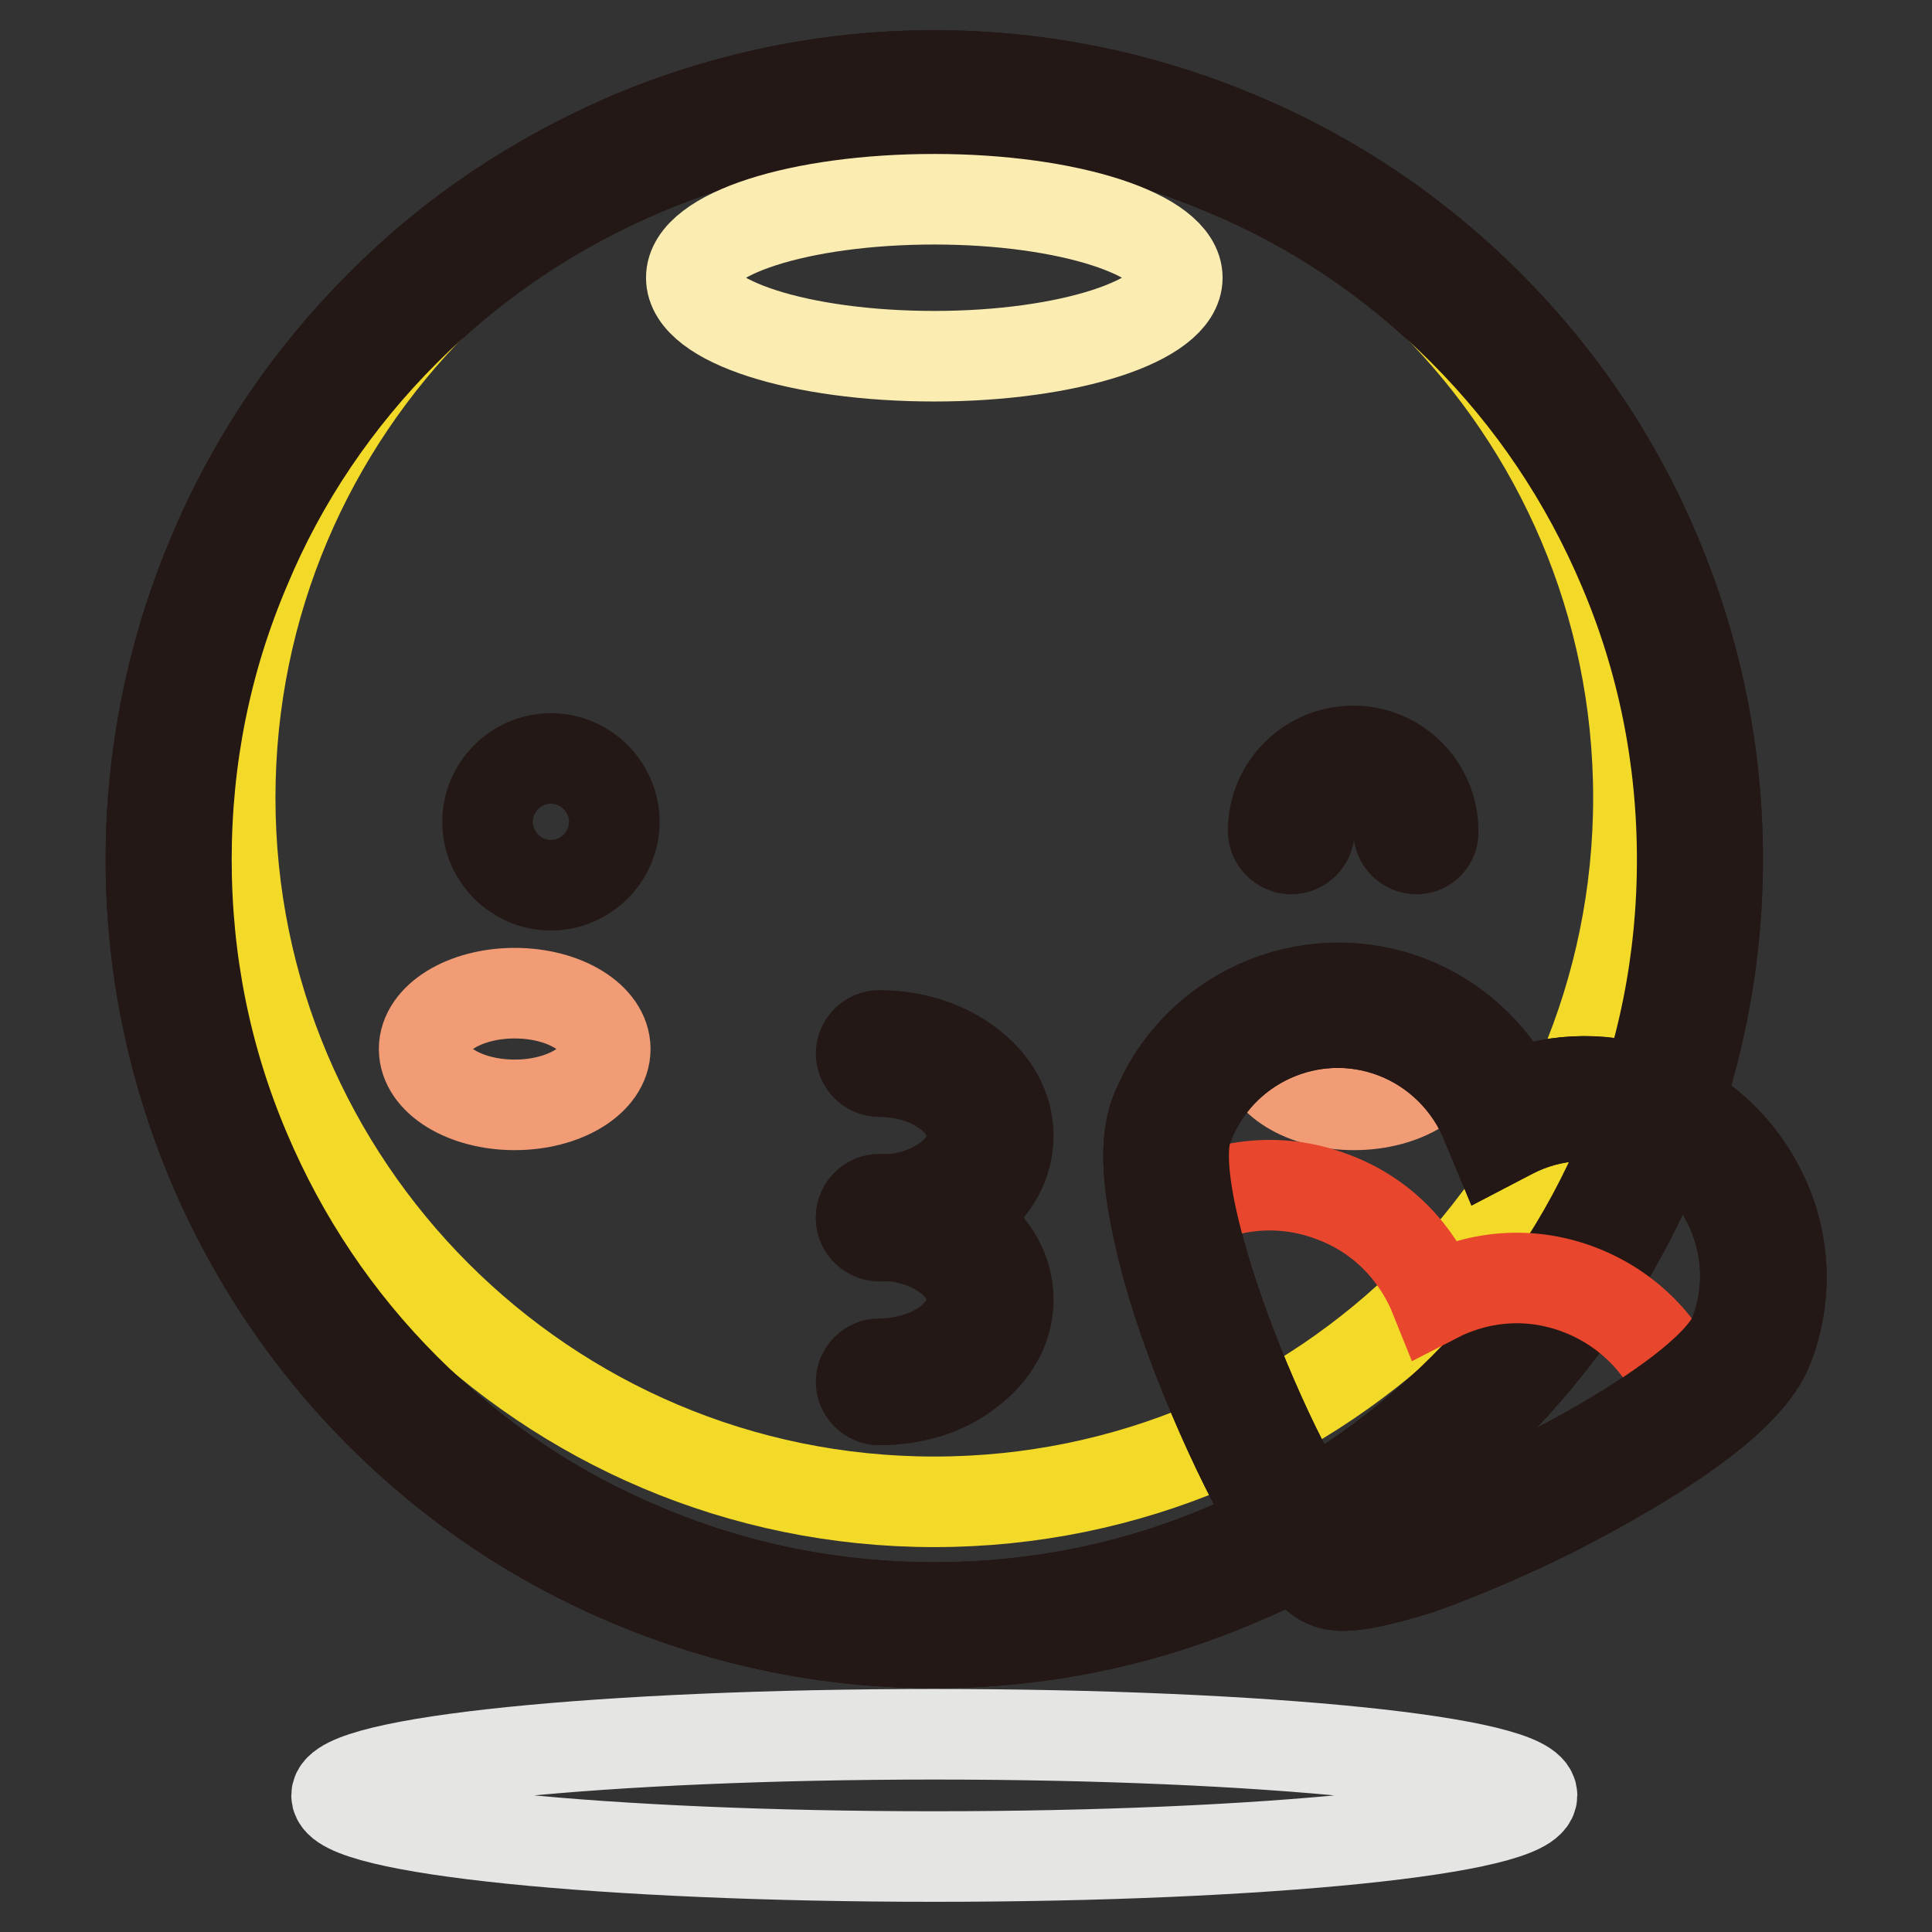
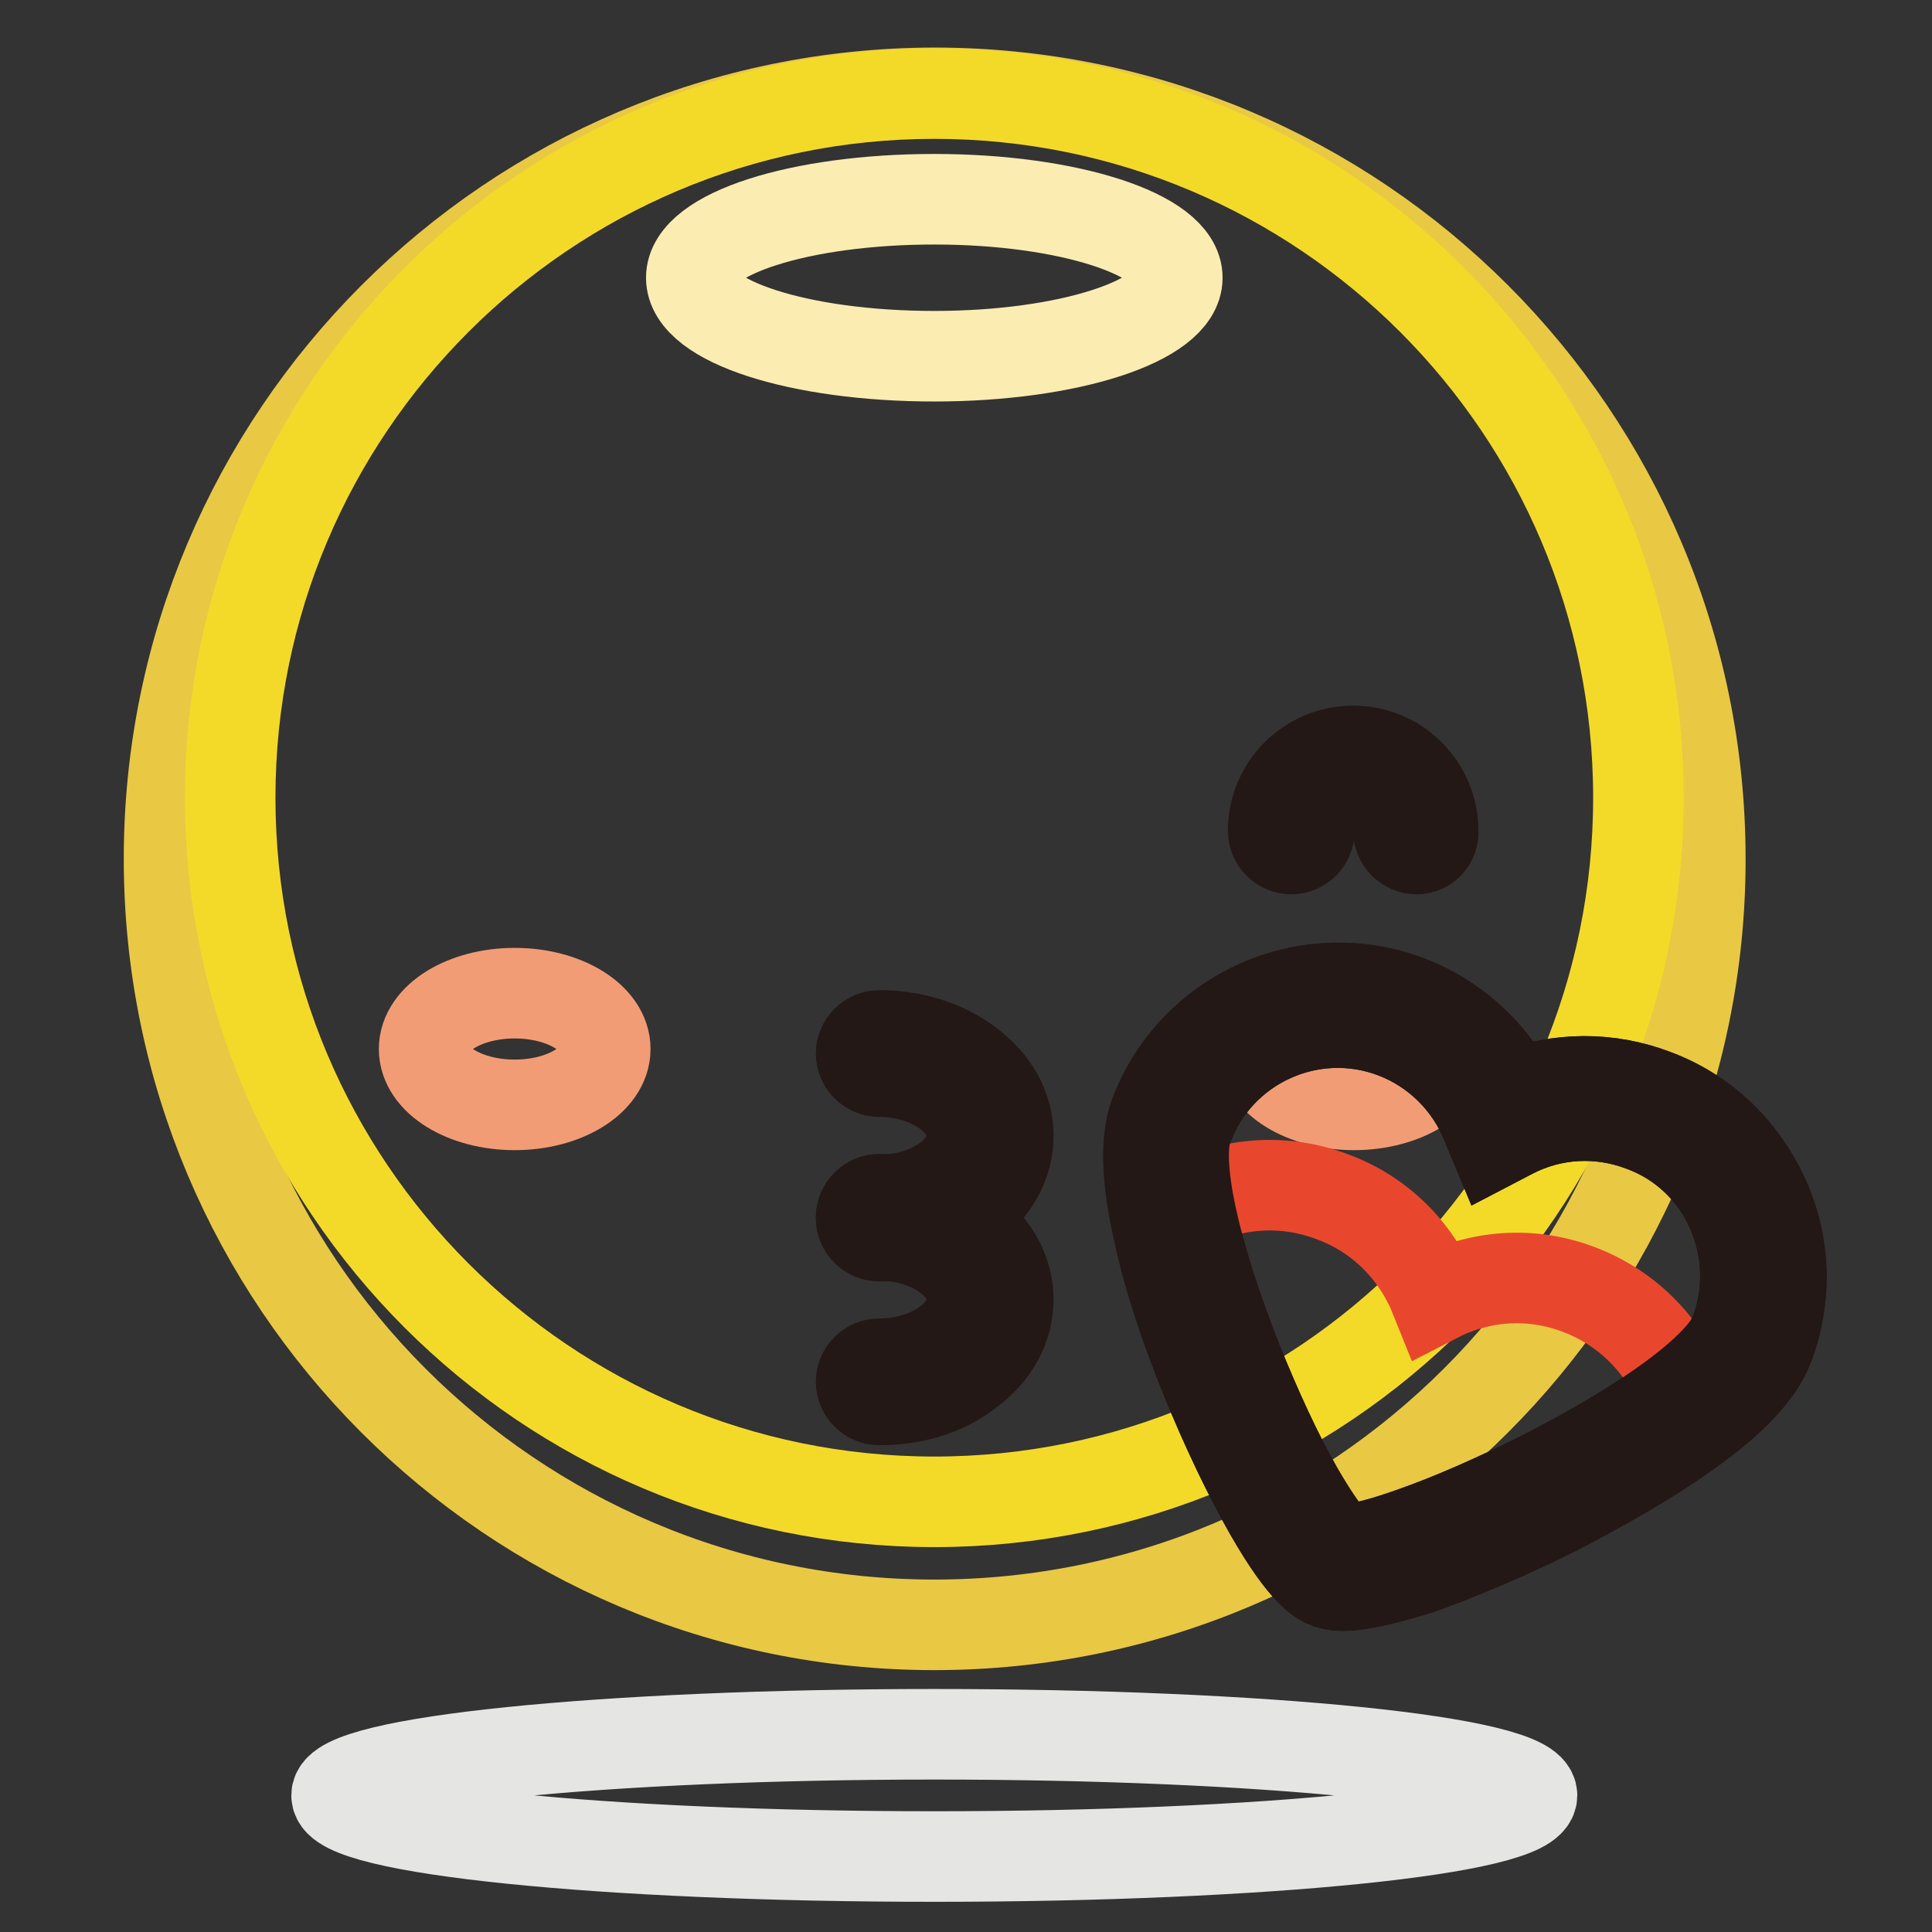
<svg xmlns="http://www.w3.org/2000/svg" version="1.1" x="0px" y="0px" viewBox="0 0 256 256" enable-background="new 0 0 256 256" xml:space="preserve">
  <rect x="0" y="0" width="256" height="256" fill="#333333" stroke="none" />
  <g>
    <path stroke-width="12" fill-opacity="0" stroke="#e9c844" d="M22.4,113.8c0,56,45.4,101.5,101.4,101.5c56,0,101.5-45.4,101.5-101.4c0,0,0,0,0-0.1 c0-56-45.4-101.5-101.5-101.5C67.8,12.4,22.4,57.8,22.4,113.8L22.4,113.8L22.4,113.8z" />
-     <path stroke-width="12" fill-opacity="0" stroke="#231815" d="M123.8,217.7c-14,0-27.6-2.8-40.4-8.2c-12.4-5.2-23.5-12.7-33-22.2c-9.5-9.5-17-20.7-22.2-33 c-5.4-12.8-8.2-26.4-8.2-40.4c0-14,2.8-27.6,8.2-40.4c5.2-12.4,12.7-23.5,22.2-33c9.5-9.6,20.7-17,33-22.3 c12.8-5.4,26.4-8.2,40.4-8.2c14,0,27.6,2.8,40.4,8.2c12.4,5.2,23.5,12.7,33,22.2c9.5,9.5,17,20.6,22.2,33 c5.4,12.8,8.2,26.4,8.2,40.4c0,14-2.8,27.6-8.2,40.4c-5.2,12.4-12.7,23.5-22.2,33s-20.6,17-33,22.2 C151.4,214.9,137.8,217.7,123.8,217.7z M123.8,14.8c-13.4,0-26.4,2.6-38.6,7.8c-11.8,5-22.4,12.1-31.5,21.2 c-9.1,9.1-16.3,19.7-21.2,31.5c-5.2,12.2-7.8,25.2-7.8,38.6c0,13.4,2.6,26.4,7.8,38.6c5,11.8,12.1,22.4,21.2,31.5 c9.1,9.1,19.7,16.3,31.5,21.2c12.2,5.2,25.2,7.8,38.6,7.8c13.4,0,26.4-2.6,38.6-7.8c11.8-5,22.4-12.1,31.5-21.2 c9.1-9.1,16.3-19.7,21.2-31.5c5.2-12.2,7.8-25.2,7.8-38.6c0-13.4-2.6-26.4-7.8-38.6c-5-11.8-12.1-22.4-21.2-31.5 c-9.1-9.1-19.7-16.3-31.5-21.2C150.2,17.4,137.2,14.8,123.8,14.8z" />
    <path stroke-width="12" fill-opacity="0" stroke="#f4da28" d="M30.5,105.7c0,51.5,41.8,93.3,93.3,93.3c51.5,0,93.3-41.8,93.3-93.3c0-51.5-41.8-93.3-93.3-93.3 C72.3,12.4,30.5,54.2,30.5,105.7z" />
-     <path stroke-width="12" fill-opacity="0" stroke="#231815" d="M123.8,217.7c-14,0-27.6-2.8-40.4-8.2c-12.4-5.2-23.5-12.7-33-22.2c-9.5-9.5-17-20.7-22.2-33 c-5.4-12.8-8.2-26.4-8.2-40.4c0-14,2.8-27.6,8.2-40.4c5.2-12.4,12.7-23.5,22.2-33c9.5-9.6,20.7-17,33-22.3 c12.8-5.4,26.4-8.2,40.4-8.2c14,0,27.6,2.8,40.4,8.2c12.4,5.2,23.5,12.7,33,22.2c9.5,9.5,17,20.6,22.2,33 c5.4,12.8,8.2,26.4,8.2,40.4c0,14-2.8,27.6-8.2,40.4c-5.2,12.4-12.7,23.5-22.2,33s-20.6,17-33,22.2 C151.4,214.9,137.8,217.7,123.8,217.7z M123.8,14.8c-13.4,0-26.4,2.6-38.6,7.8c-11.8,5-22.4,12.1-31.5,21.2 c-9.1,9.1-16.3,19.7-21.2,31.5c-5.2,12.2-7.8,25.2-7.8,38.6c0,13.4,2.6,26.4,7.8,38.6c5,11.8,12.1,22.4,21.2,31.5 c9.1,9.1,19.7,16.3,31.5,21.2c12.2,5.2,25.2,7.8,38.6,7.8c13.4,0,26.4-2.6,38.6-7.8c11.8-5,22.4-12.1,31.5-21.2 c9.1-9.1,16.3-19.7,21.2-31.5c5.2-12.2,7.8-25.2,7.8-38.6c0-13.4-2.6-26.4-7.8-38.6c-5-11.8-12.1-22.4-21.2-31.5 c-9.1-9.1-19.7-16.3-31.5-21.2C150.2,17.4,137.2,14.8,123.8,14.8z" />
    <path stroke-width="12" fill-opacity="0" stroke="#fbecb2" d="M91.6,36.8c0,5.8,14.4,10.4,32.2,10.4c17.8,0,32.2-4.7,32.2-10.4s-14.4-10.4-32.2-10.4 C106,26.4,91.6,31,91.6,36.8z" />
    <path stroke-width="12" fill-opacity="0" stroke="#f29c76" d="M56.2,139c0,4.1,5.4,7.4,12,7.4c6.6,0,12-3.3,12-7.4l0,0c0-4.1-5.4-7.4-12-7.4 C61.6,131.6,56.2,134.9,56.2,139L56.2,139z" />
    <path stroke-width="12" fill-opacity="0" stroke="#f29c76" d="M167.4,139c0,4.1,5.4,7.4,12,7.4c6.6,0,12-3.3,12-7.4c0-4.1-5.4-7.4-12-7.4 C172.8,131.6,167.4,134.9,167.4,139z" />
    <path stroke-width="12" fill-opacity="0" stroke="#e5e5e4" d="M44.6,237.9c0,4.5,35.5,8.1,79.2,8.1c43.7,0,79.2-3.6,79.2-8.1l0,0c0-4.5-35.5-8.1-79.2-8.1 C80.1,229.8,44.6,233.4,44.6,237.9L44.6,237.9z" />
    <path stroke-width="12" fill-opacity="0" stroke="#231815" d="M116.5,163.8c-1.3,0-2.4-1.1-2.4-2.4s1.1-2.4,2.4-2.4c6.7,0,12.3-3.9,12.3-8.5s-5.6-8.5-12.3-8.5 c-1.3,0-2.4-1.1-2.4-2.4c0-1.3,1.1-2.4,2.4-2.4c4.4,0,8.6,1.3,11.8,3.7c3.4,2.5,5.3,5.9,5.3,9.6c0,3.7-1.9,7.1-5.3,9.6 C125.1,162.5,120.9,163.8,116.5,163.8z" />
    <path stroke-width="12" fill-opacity="0" stroke="#231815" d="M116.5,185.5c-1.3,0-2.4-1.1-2.4-2.4s1.1-2.4,2.4-2.4c6.7,0,12.3-3.9,12.3-8.5s-5.6-8.5-12.3-8.5 c-1.3,0-2.4-1.1-2.4-2.4c0-1.3,1.1-2.4,2.4-2.4c4.4,0,8.6,1.3,11.8,3.7c3.4,2.5,5.3,5.9,5.3,9.6c0,3.7-1.9,7.1-5.3,9.6 C125.1,184.3,120.9,185.5,116.5,185.5z" />
    <path stroke-width="12" fill-opacity="0" stroke="#231815" d="M187.7,112.5c-1.3,0-2.4-1.1-2.4-2.4c0-3.3-2.6-5.9-5.9-5.9c-3.3,0-5.9,2.6-5.9,5.9c0,1.3-1.1,2.4-2.4,2.4 s-2.4-1.1-2.4-2.4c0-5.9,4.8-10.6,10.6-10.6c5.9,0,10.6,4.8,10.6,10.6C190,111.4,189,112.5,187.7,112.5z" />
    <path stroke-width="12" fill-opacity="0" stroke="#ed7764" d="M218.3,147c-6.5-2.4-13.3-1.9-19.1,1.1c-2.4-6-7.1-11-13.6-13.4c-12.2-4.6-25.9,1.5-30.5,13.8 c-4.6,12.2,15.6,56.8,21.6,59.1c6,2.3,50.7-17.8,55.3-30C236.7,165.3,230.5,151.6,218.3,147z" />
    <path stroke-width="12" fill-opacity="0" stroke="#231815" d="M178,210.1c-1.1,0-1.7-0.2-2-0.3c-0.8-0.3-3-1.1-7.8-9.5c-2.8-4.9-5.8-11.2-8.4-17.6 c-2.9-7.1-5.1-13.9-6.3-19.6c-1.6-7.1-1.7-12.1-0.5-15.4c5.1-13.4,20.1-20.2,33.6-15.1c6,2.3,11,6.8,13.9,12.5 c6-2.4,12.7-2.4,18.7-0.1c6.5,2.4,11.6,7.3,14.5,13.6c2.9,6.3,3.1,13.4,0.6,19.9c-1.3,3.3-4.7,7-10.6,11.2 c-4.7,3.4-10.9,7-17.7,10.5c-6.2,3.1-12.6,5.8-17.9,7.7C182.6,209.6,179.7,210.1,178,210.1L178,210.1z M177.6,205.3 c0.3,0,2.4,0.3,9.4-2.2c5.2-1.8,11.3-4.5,17.3-7.5c14-7.1,23.9-14.4,25.6-19c2-5.3,1.8-11.1-0.5-16.3c-2.3-5.2-6.6-9.2-11.9-11.1 c-5.6-2.1-11.8-1.8-17.2,1l-2.3,1.2l-1-2.4c-2.2-5.6-6.7-10-12.2-12.1c-11-4.2-23.3,1.4-27.4,12.4c-1.8,4.6,0.8,16.6,6.6,31.2 c2.5,6.2,5.3,12.3,8,17C175.7,203.9,177.4,205.1,177.6,205.3L177.6,205.3z" />
    <path stroke-width="12" fill-opacity="0" stroke="#e9472d" d="M209.3,170.9c-6.5-2.5-13.3-1.9-19.1,1.1c-2.4-6-7.1-11-13.6-13.4c-7.3-2.8-15.1-1.7-21.2,2.3 c3.6,17.8,16.7,44.9,21.3,46.6c4.6,1.8,32.4-9.8,46.9-20.8C221.7,179.7,216.6,173.7,209.3,170.9L209.3,170.9z" />
    <path stroke-width="12" fill-opacity="0" stroke="#231815" d="M178,210.1c-1.1,0-1.7-0.2-2-0.3c-0.8-0.3-3-1.1-7.8-9.5c-2.8-4.9-5.8-11.2-8.4-17.6 c-2.9-7.1-5.1-13.9-6.3-19.6c-1.6-7.1-1.7-12.1-0.5-15.4c5.1-13.4,20.1-20.2,33.6-15.1c6,2.3,11,6.8,13.9,12.5 c6-2.4,12.7-2.4,18.7-0.1c6.5,2.4,11.6,7.3,14.5,13.6c2.9,6.3,3.1,13.4,0.6,19.9c-1.3,3.3-4.7,7-10.6,11.2 c-4.7,3.4-10.9,7-17.7,10.5c-6.2,3.1-12.6,5.8-17.9,7.7C182.6,209.6,179.7,210.1,178,210.1L178,210.1z M177.6,205.3 c0.3,0,2.4,0.3,9.4-2.2c5.2-1.8,11.3-4.5,17.3-7.5c14-7.1,23.9-14.4,25.6-19c2-5.3,1.8-11.1-0.5-16.3c-2.3-5.2-6.6-9.2-11.9-11.1 c-5.6-2.1-11.8-1.8-17.2,1l-2.3,1.2l-1-2.4c-2.2-5.6-6.7-10-12.2-12.1c-11-4.2-23.3,1.4-27.4,12.4c-1.8,4.6,0.8,16.6,6.6,31.2 c2.5,6.2,5.3,12.3,8,17C175.7,203.9,177.4,205.1,177.6,205.3L177.6,205.3z" />
-     <path stroke-width="12" fill-opacity="0" stroke="#231815" d="M64.6,108.9c0,4.6,3.8,8.4,8.4,8.4s8.4-3.8,8.4-8.4c0,0,0,0,0,0c0-4.6-3.8-8.4-8.4-8.4 C68.4,100.5,64.6,104.3,64.6,108.9z" />
  </g>
</svg>